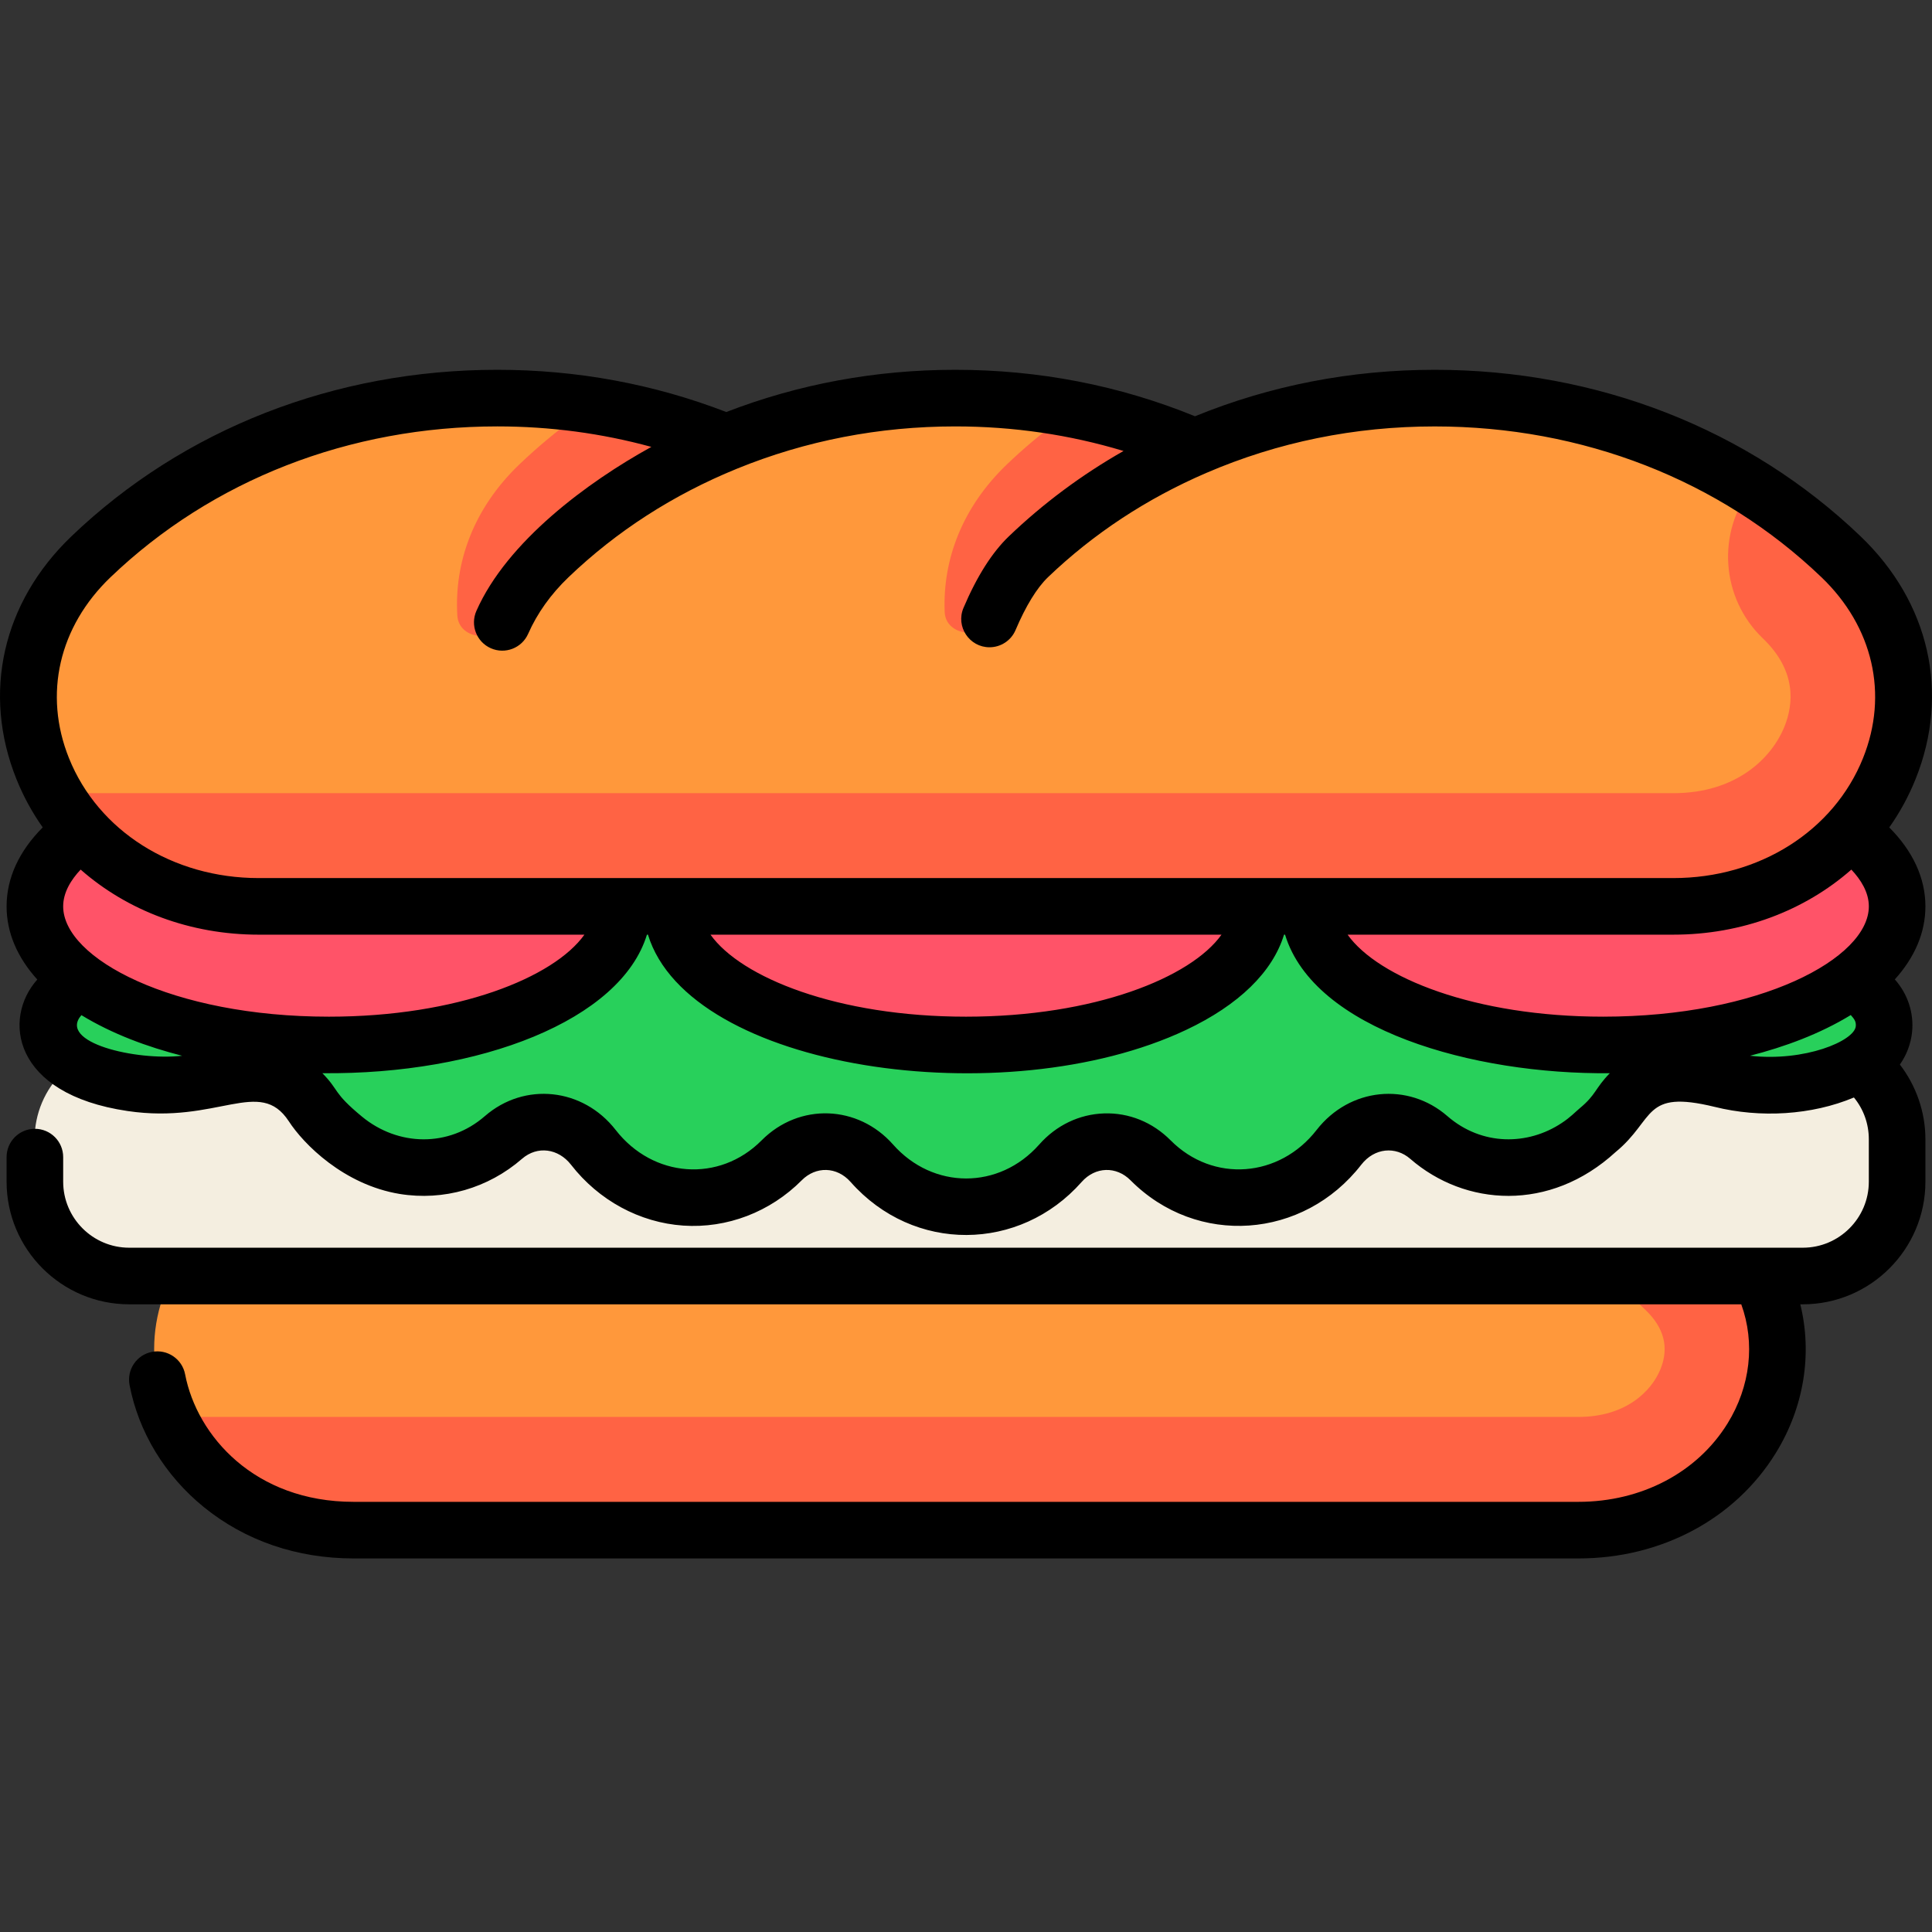
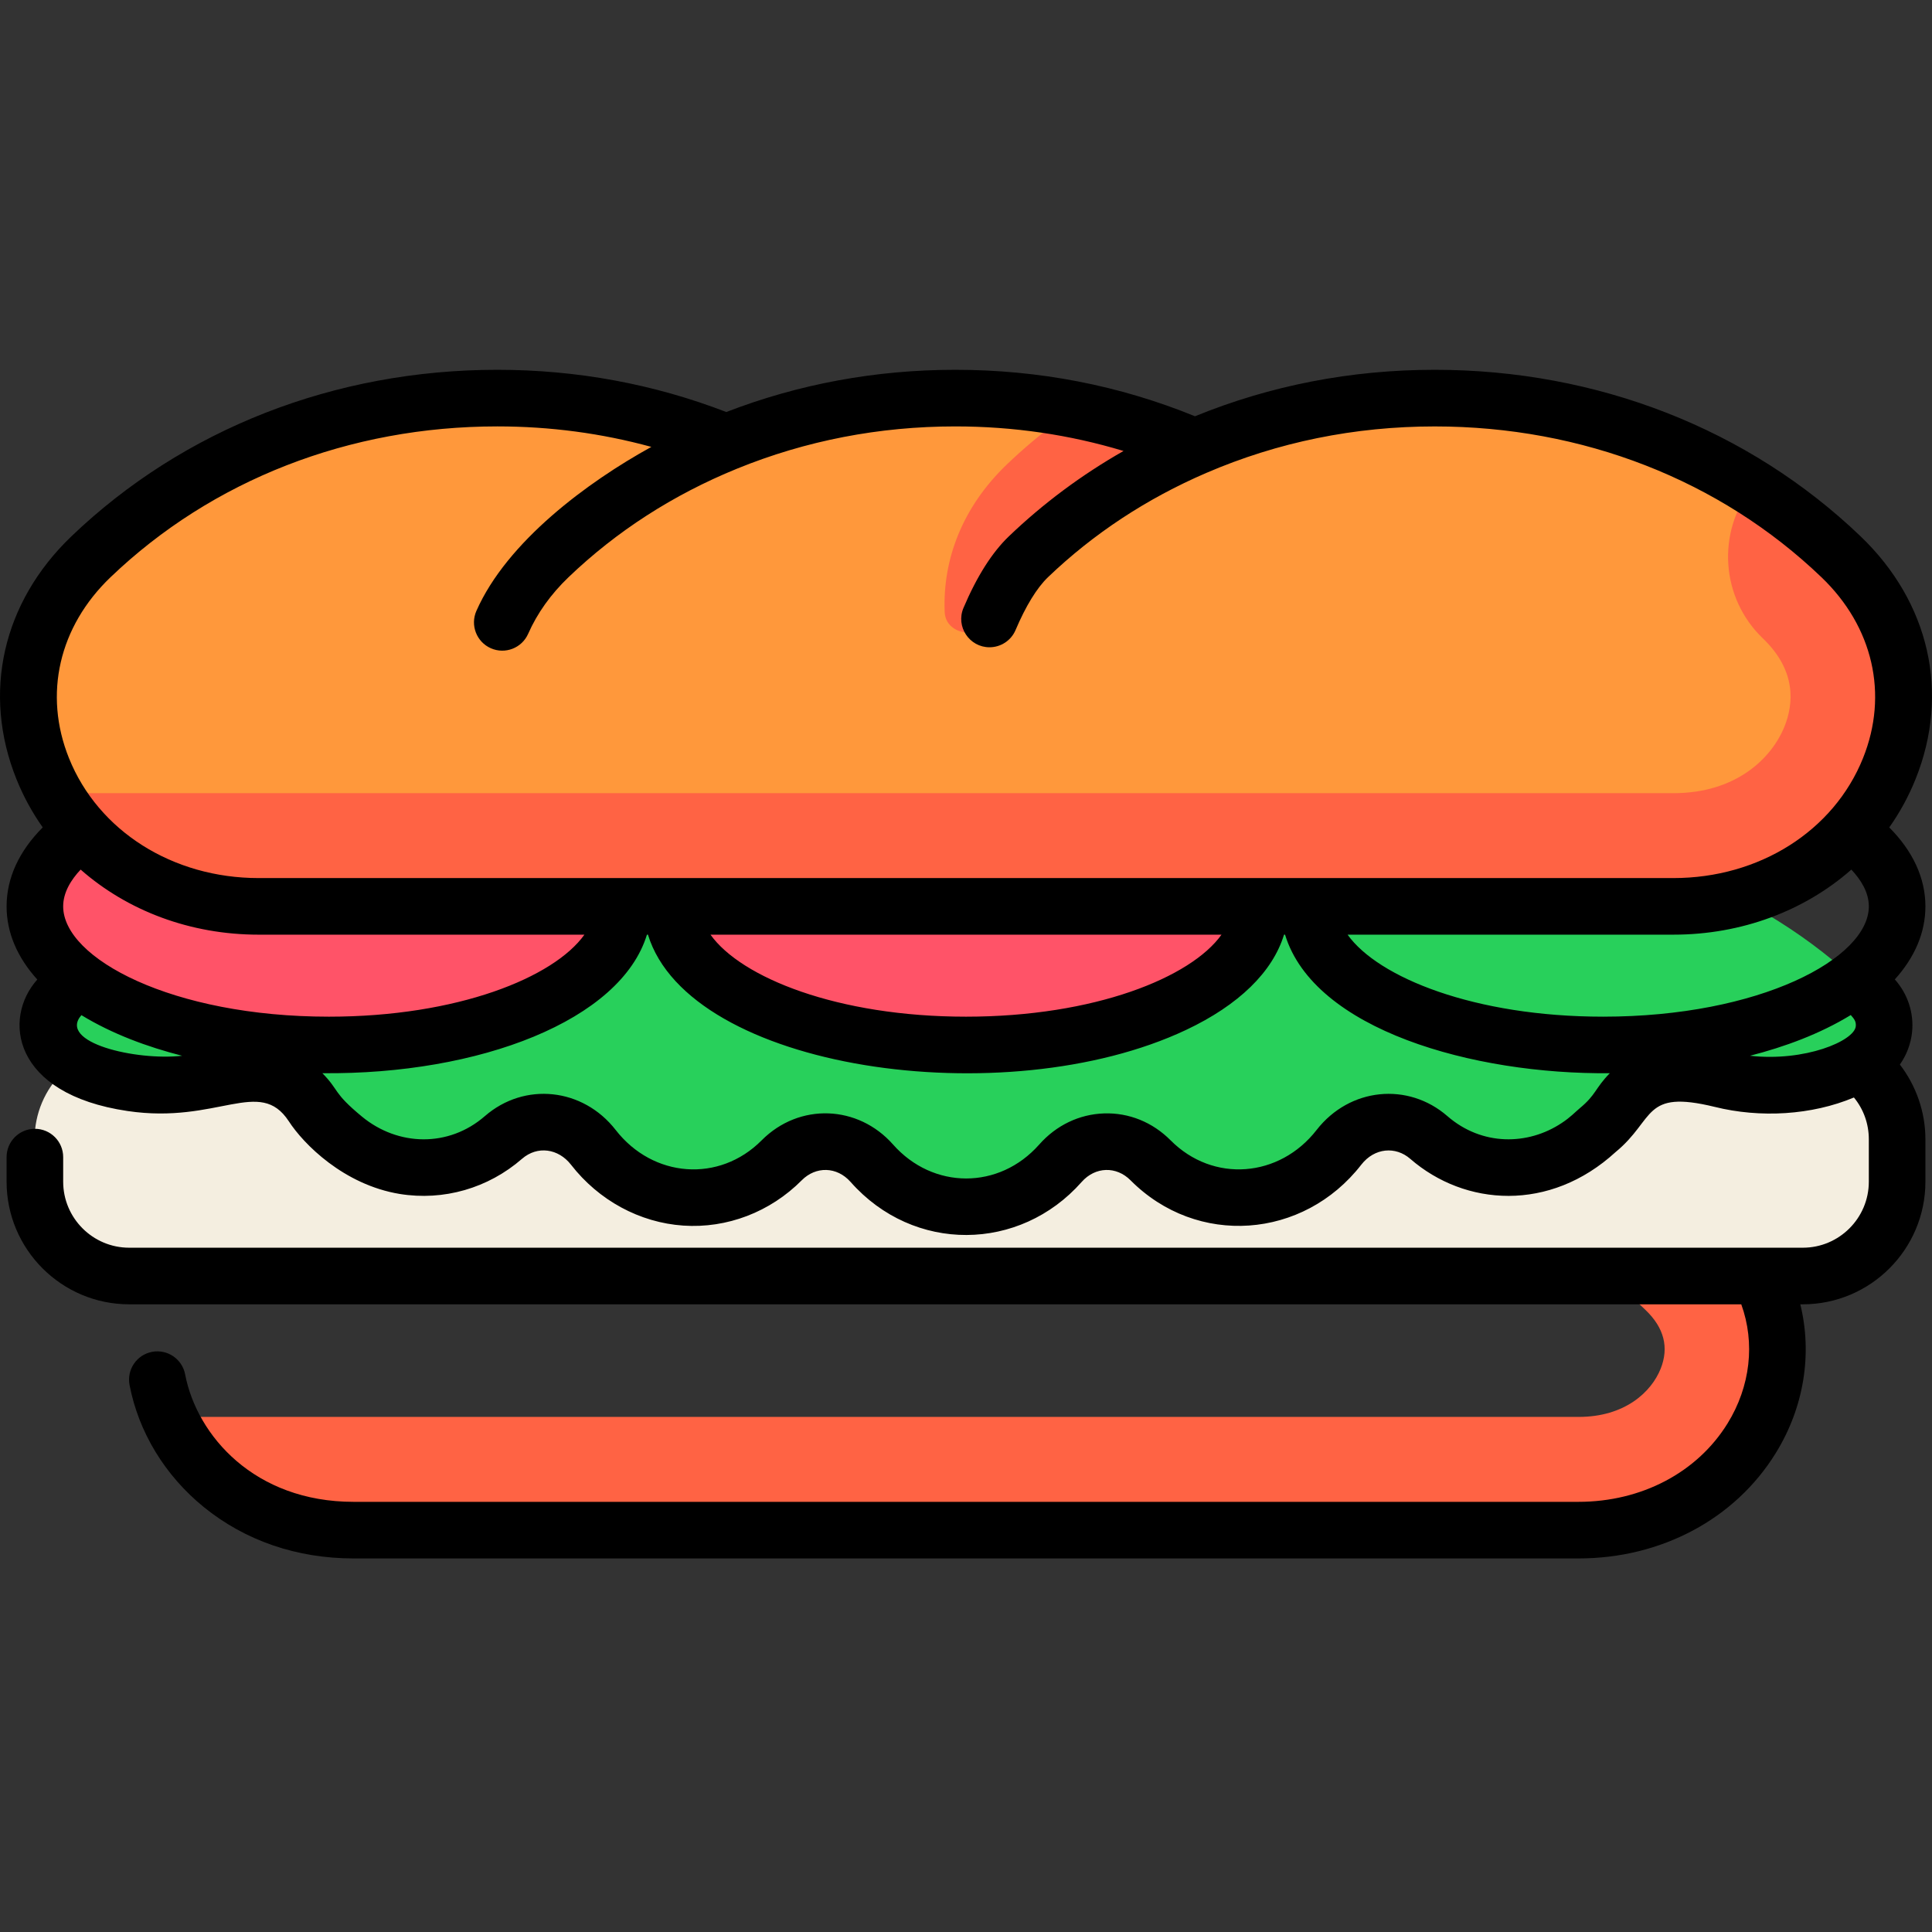
<svg xmlns="http://www.w3.org/2000/svg" height="512pt" viewBox="0 -98 512 512" width="512pt">
  <rect x="0" y="-98" width="512" height="512" fill="#333333" stroke="none" />
-   <path d="m456.82 227.484c-23.414-22.363-56.531-36.312-93.25-36.312h-215.141c-36.719 0-69.836 13.949-93.25 36.312-31.59 30.176-7.449 80.016 38.469 80.016h324.703c45.918 0 70.059-49.84 38.469-80.016zm0 0" fill="#ff983b" />
  <path d="m456.82 227.484c-7.207-6.883-15.336-12.965-24.203-18.094l-18.211 19.066 21.691 20.719c4.906 4.691 6.25 9.926 3.988 15.57-2.473 6.168-9.48 12.754-21.734 12.754h-373.605c7.504 16.867 25.332 30 48.902 30h324.703c45.918 0 70.059-49.84 38.469-80.016zm0 0" fill="#ff6344" />
  <path d="m477.832 178.93h-443.664c-13.809 0-25 11.191-25 25v11.223c0 13.809 11.191 25 25 25h443.664c13.809 0 25-11.191 25-25v-11.223c0-13.809-11.191-25-25-25zm0 0" fill="#f4eee0" />
  <path d="m392.633 123.828h-273.195c-39.484 0-77.125 15.355-103.574 42.266l-.109.109c-4.859 4.941-3.969 12.664 1.906 16.562l.133.09c4.352 2.926 10.336 5.172 17.062 6.16 6.723.996 14.074.75 20.941-.961 6.383-1.551 11.883-2.02 16.414-.914 4.539 1.105 7.867 3.82 10.555 7.914 1.445 2.234 3.289 4.266 5.496 6.148.266.23.582.473.816.691l.676.633c.453.414.914.816 1.387 1.203.941.773 1.914 1.504 2.918 2.16 4.004 2.656 8.457 4.363 13.023 5.117 9.137 1.48 18.711-.969 26.305-7.57 3.52-3.055 7.891-4.445 12.367-3.961 4.473.492 8.523 2.82 11.449 6.574 6.316 8.129 15.234 12.641 24.363 13.262 9.133.629 18.445-2.637 25.59-9.828 3.309-3.324 7.586-5.066 12.078-4.918 4.488.145 8.668 2.16 11.801 5.703 6.762 7.648 15.875 11.52 25.004 11.52 9.125 0 18.238-3.871 25-11.52 3.129-3.543 7.309-5.559 11.801-5.703 4.492-.148 8.766 1.594 12.074 4.918 7.145 7.191 16.461 10.457 25.59 9.828 9.129-.621 18.047-5.133 24.363-13.262 2.926-3.754 6.98-6.082 11.453-6.574 4.473-.484 8.848.906 12.363 3.961 7.594 6.602 17.172 9.051 26.309 7.57 4.566-.754 9.016-2.465 13.023-5.121 1.004-.652 1.977-1.383 2.918-2.156.469-.391.934-.793 1.387-1.207l.676-.629c.23-.219.551-.461.812-.691 2.207-1.883 4.051-3.914 5.496-6.148 2.688-4.094 6.02-6.809 10.555-7.914 4.531-1.105 10.035-.637 16.414.914 6.867 1.711 14.219 1.957 20.945.961 6.727-.988 12.711-3.234 17.059-6.16 5.949-3.949 6.848-11.762 1.93-16.762-26.449-26.91-64.086-42.266-103.574-42.266zm0 0" fill="#28d05b" />
  <path d="m165.062 142.195c0-20.289-34.898-36.734-77.945-36.734-43.051 0-77.949 16.445-77.949 36.734 0 20.285 34.898 36.734 77.949 36.734 43.047 0 77.945-16.449 77.945-36.734zm0 0" fill="#ff5368" />
  <path d="m333.945 142.195c0-20.289-34.895-36.734-77.945-36.734-43.047 0-77.945 16.445-77.945 36.734 0 20.285 34.898 36.734 77.945 36.734 43.051 0 77.945-16.449 77.945-36.734zm0 0" fill="#ff5368" />
-   <path d="m502.832 142.195c0-20.289-34.898-36.734-77.945-36.734-43.051 0-77.949 16.445-77.949 36.734 0 20.285 34.898 36.734 77.949 36.734 43.047 0 77.945-16.449 77.945-36.734zm0 0" fill="#ff5368" />
+   <path d="m502.832 142.195zm0 0" fill="#ff5368" />
  <path d="m487.953 49.543c-27.039-25.895-65.293-42.043-107.703-42.043-22.742 0-44.285 4.648-63.547 12.949-19.266-8.301-40.809-12.949-63.551-12.949-21.625 0-42.168 4.211-60.699 11.762-18.531-7.551-39.074-11.762-60.703-11.762-42.41 0-80.66 16.148-107.703 42.043-36.488 34.941-8.605 92.652 44.434 92.652h375.039c53.039 0 80.922-57.711 44.434-92.652zm0 0" fill="#ff983b" />
  <g fill="#ff6344">
    <path d="m487.953 49.543c-7.156-6.852-15.105-13.016-23.703-18.387-9.324 11.988-8.25 29.324 2.957 40.055 8.992 8.613 8.07 17.422 5.711 23.297-3.434 8.551-12.957 17.688-29.398 17.688h-429.141c9.723 17.195 29.121 30 54.102 30h375.039c53.039 0 80.922-57.711 44.434-92.652zm0 0" />
    <path d="m311.684 18.395c-.203-.078-.406-.156-.609-.234-3.234-1.246-6.527-2.395-9.875-3.434-.172-.051-.348-.105-.52-.156-3.383-1.039-6.82-1.969-10.309-2.785-.156-.039-.312-.074-.473-.109l-.051-.012c-3.262-.754-6.738-.07-9.344 1.867-4.812 3.582-9.375 7.43-13.652 11.523-11.934 11.43-16.977 25.293-16.512 38.773.074.145.141.289.215.434-.074-.141-.141-.281-.215-.422.004.168.012.336.023.512.379 6.012 9.484 7.297 11.871 1.676 2.609-6.145 6.043-12.395 10.312-16.484 12.539-12.008 27.492-21.914 44.152-29.094-1.656-.711-3.328-1.395-5.016-2.055zm0 0" />
-     <path d="m186.188 16.867c-.066-.023-.133-.051-.195-.07-7.699-2.746-15.707-4.926-23.973-6.48-3.164-.594-6.461.113-8.992 1.941-5.449 3.938-10.586 8.215-15.375 12.797-12.332 11.809-17.309 26.219-16.449 40.121.375 6.043 9.391 7.371 11.867 1.754 2.707-6.137 6.785-12.027 12.379-17.383 13.246-12.688 29.188-23.023 46.984-30.277-2.059-.84-4.137-1.648-6.246-2.402zm0 0" />
  </g>
  <path d="m500.676 121.277c2.781-3.938 5.129-8.219 6.965-12.797 9.152-22.793 3.703-46.848-14.57-64.352-29.707-28.457-69.789-44.129-112.855-44.129-22.152 0-43.504 4.141-63.531 12.316-20.027-8.176-41.383-12.316-63.531-12.316-21.059 0-41.457 3.766-60.68 11.191-19.227-7.43-39.625-11.191-60.684-11.191-43.07 0-83.152 15.672-112.859 44.129-18.273 17.504-23.723 41.559-14.57 64.352 1.836 4.578 4.184 8.852 6.961 12.789-6.285 6.297-9.574 13.441-9.574 20.926 0 6.938 2.82 13.512 8.137 19.391-9.203 10.27-6.738 30.34 23.938 34.848 23.891 3.539 34.969-9.094 42.703 2.695 3.914 6.051 14.578 16.84 29.402 19.281 11.629 1.887 23.445-1.512 32.41-9.312 4.09-3.551 9.648-2.719 12.977 1.551 7.355 9.473 18.203 15.355 29.762 16.145 11.574.793 23.031-3.582 31.41-12.02 3.715-3.734 9.285-3.672 12.938.461 16.719 18.918 44.836 18.547 61.223 0 3.641-4.117 9.215-4.207 12.938-.465 17.641 17.754 45.836 15.633 61.168-4.109 3.504-4.5 9.094-4.938 12.977-1.562 14.484 12.594 36.969 14.195 54.418-1.789 10.629-8.73 7.094-16.637 26.254-11.98 12.066 3.008 25.711 2.211 36.91-2.484 2.543 3.086 3.949 6.957 3.949 11.086v11.223c0 9.648-7.848 17.5-17.492 17.5h-443.531c-9.645 0-17.492-7.852-17.492-17.5v-6.512c0-4.145-3.359-7.5-7.5-7.5-4.141 0-7.496 3.355-7.496 7.5v6.512c0 17.922 14.574 32.5 32.488 32.5h427.219c3.711 10.207 2.441 21.75-3.645 31.586-8.043 13-22.812 20.762-39.508 20.762h-324.602c-26.223 0-41.52-17.52-44.641-33.793-.777-4.07-4.707-6.73-8.773-5.953s-6.73 4.707-5.953 8.777c2.395 12.496 9.379 23.984 19.664 32.348 10.969 8.91 24.695 13.621 39.703 13.621h324.602c21.922 0 41.461-10.418 52.258-27.863 7.547-12.195 9.766-26.344 6.539-39.484h.668c17.914 0 32.488-14.578 32.488-32.5v-11.223c0-7.215-2.445-14.188-6.766-19.816 1.777-2.535 2.902-5.473 3.227-8.578.527-5.07-1.129-10.113-4.566-13.984 5.297-5.871 8.105-12.43 8.105-19.355 0-7.473-3.301-14.621-9.578-20.918zm-75.84 50.152c-34.055 0-59.621-10.375-67.711-21.734h86.34c18.125 0 34.777-6.348 47.164-17.242 2.512 2.668 4.633 6.02 4.633 9.742 0 13.824-28.926 29.234-70.426 29.234zm-408.094-29.234c0-3.707 2.09-7.051 4.629-9.746 12.387 10.895 29.039 17.246 47.164 17.246h86.34c-8.086 11.359-33.656 21.734-67.707 21.734-41.504 0-70.426-15.41-70.426-29.234zm12.559-87.234c26.906-25.77 63.301-39.961 102.488-39.961 14 0 27.668 1.824 40.828 5.43-16.867 9.289-38.254 25.07-46.371 43.473-1.668 3.793.047 8.219 3.836 9.891 3.781 1.668 8.211-.039 9.887-3.836 2.402-5.449 6.004-10.496 10.703-14.996 12.73-12.195 27.742-21.867 44.613-28.746.008-.004.012-.008.02-.008 18.242-7.438 37.703-11.207 57.852-11.207 15.363 0 30.297 2.191 44.59 6.512-11.098 6.32-21.273 13.887-30.387 22.617-4.441 4.254-8.488 10.633-12.027 18.969-2.109 4.969 1.574 10.434 6.898 10.434 2.918 0 5.691-1.715 6.906-4.57 2.699-6.359 5.668-11.199 8.594-14 12.027-11.523 26.133-20.816 41.918-27.621h.004c18.992-8.188 39.367-12.336 60.562-12.336 39.184 0 75.582 14.188 102.484 39.961 13.691 13.113 17.812 31.031 11.027 47.93-7.754 19.32-27.484 31.801-50.262 31.801h-374.93c-22.777 0-42.508-12.48-50.262-31.801-6.785-16.902-2.664-34.82 11.027-47.934zm294.41 94.734c-8.09 11.359-33.656 21.734-67.711 21.734s-59.621-10.375-67.711-21.734zm-302.137 21.328c8.176 4.988 17.484 8.414 26.691 10.766-12.234 1.363-33.059-3.488-26.691-10.766zm397.059 24.691c-1.203.992-2.398 2.344-4.809 3.922-8.898 5.898-21.078 6.121-30.262-1.863-10.41-9.043-25.883-7.574-34.645 3.676-9.84 12.664-27.418 14.102-38.699 2.746-4.785-4.812-11.043-7.344-17.633-7.129-6.57.219-12.668 3.141-17.172 8.234-10.652 12.055-28.176 11.969-38.754 0-9.273-10.492-24.848-11.117-34.809-1.105-11.23 11.309-28.809 9.984-38.703-2.758-8.684-11.148-24.145-12.781-34.645-3.66-9.625 8.371-23.027 7.988-32.539.168-7.871-6.496-5.926-6.852-10.531-11.535 41.684.402 79.086-14.016 86.012-36.715h.273c10.949 35.891 94.66 47.848 142.578 25.258 14.02-6.609 22.977-15.398 25.984-25.258h.273c7.688 25.203 49.832 37.082 86.066 36.715-3.992 4.094-3.586 5.668-7.988 9.305zm45.125-13.93c9.207-2.355 18.527-5.785 26.715-10.789.828.953 1.465 1.637 1.328 2.984-.406 3.887-13.512 9.438-28.043 7.805zm0 0" />
</svg>